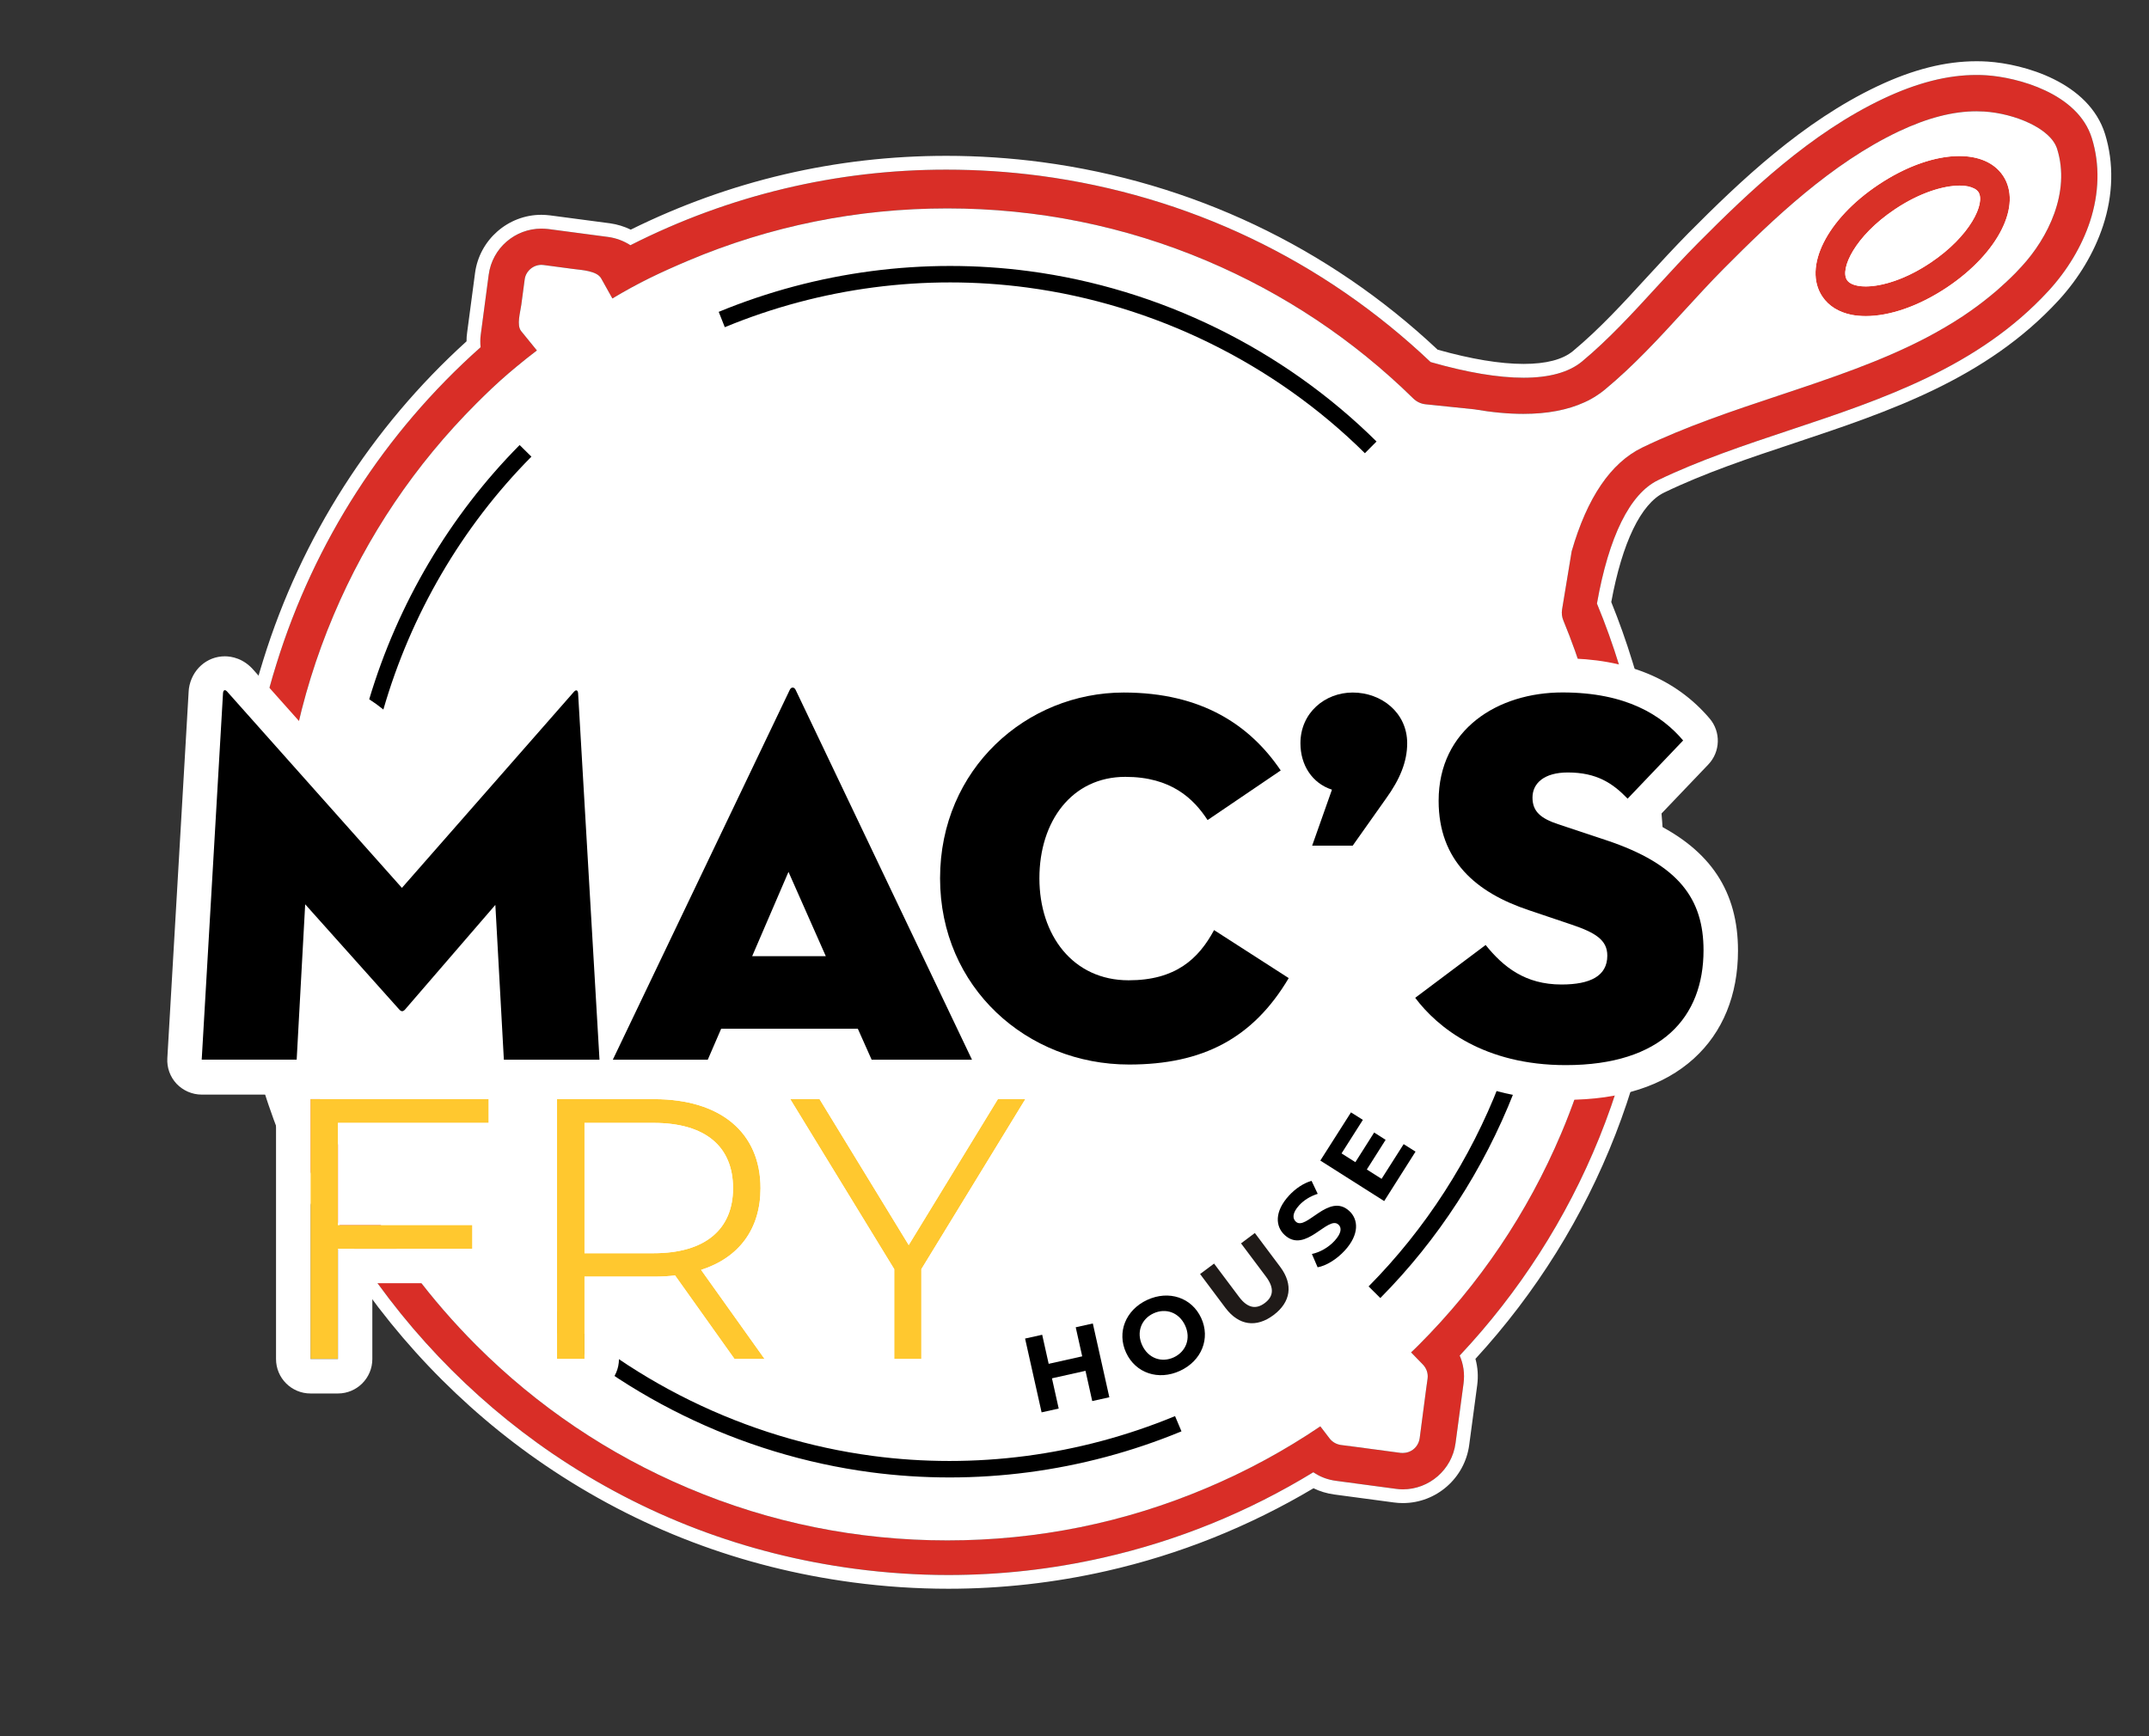
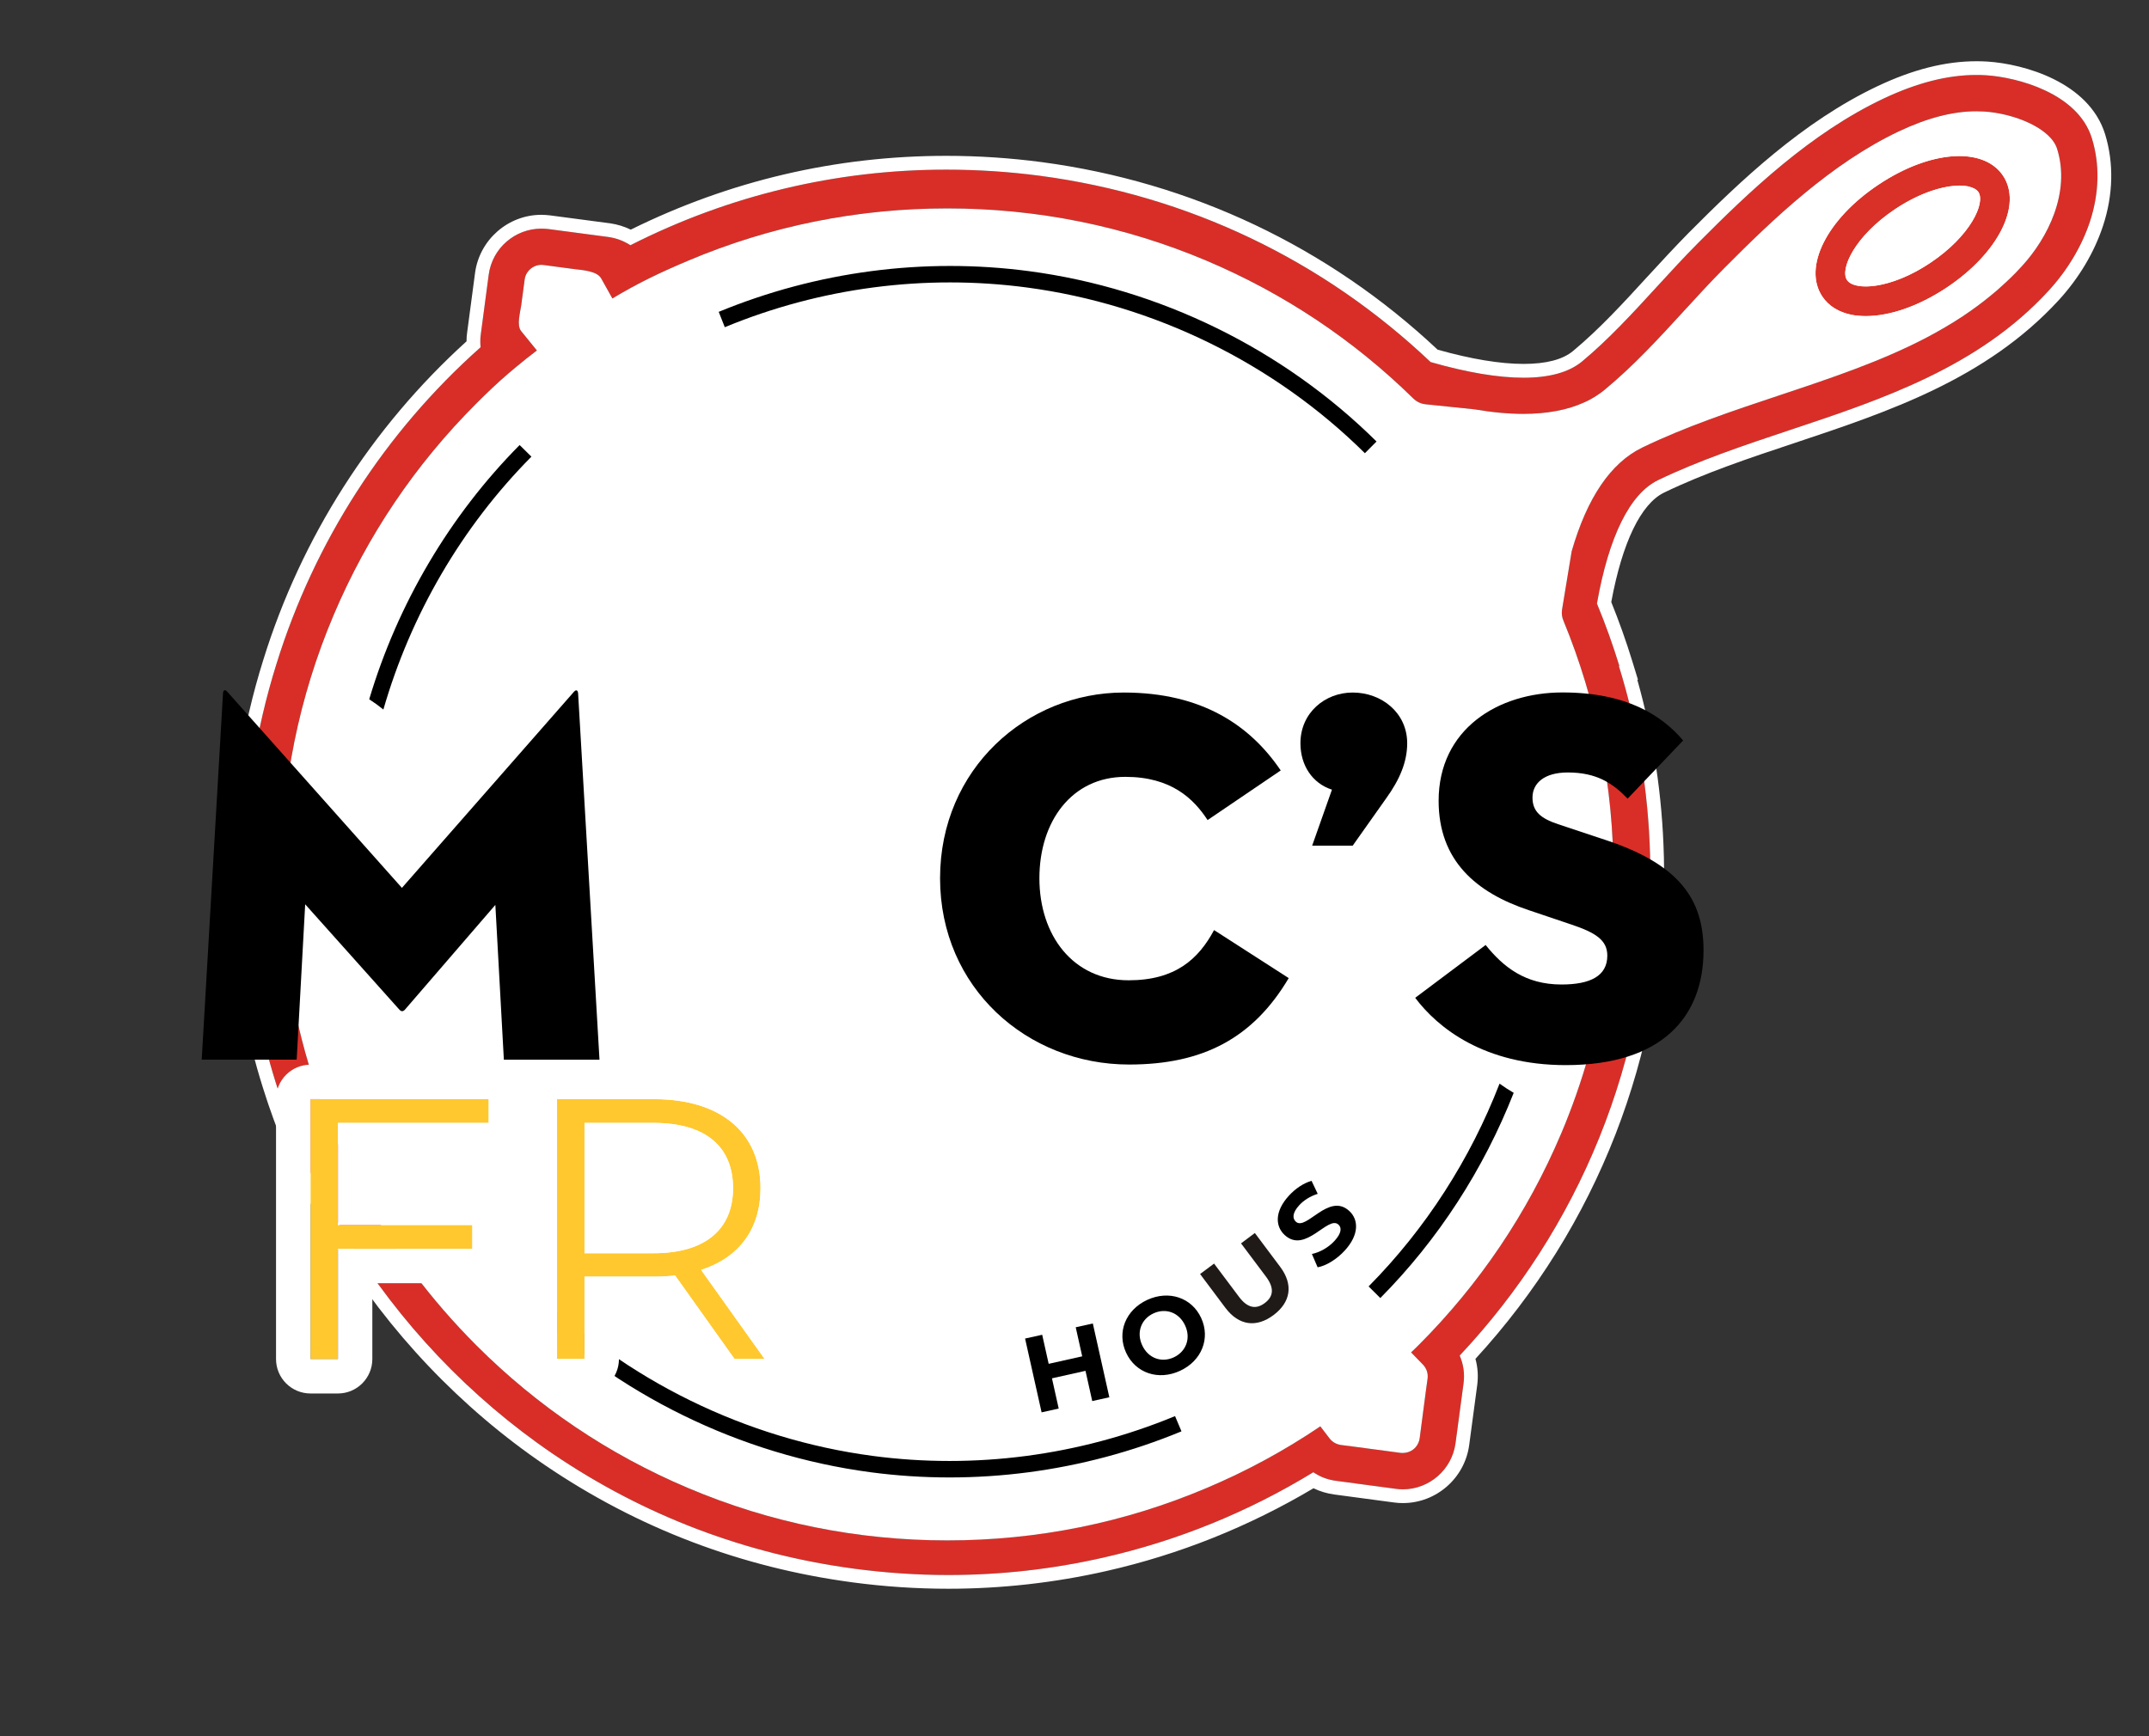
<svg xmlns="http://www.w3.org/2000/svg" version="1.1" id="Layer_1" x="0px" y="0px" viewBox="0 0 255.05 206.12" style="enable-background:new 0 0 255.05 206.12;" xml:space="preserve">
  <rect x="0" y="0" width="255.05" height="206.12" fill="#333333" stroke="none" />
  <style type="text/css">
	.st0{fill:#D92E27;}
	.st1{fill:#D93127;}
	.st2{fill:#FFFFFF;}
	.st3{fill:#931F1E;}
	.st4{fill:#1F1A18;}
	.st5{fill:#FFC82F;}
	.st6{fill:#991B1E;stroke:#000000;stroke-width:2;stroke-linecap:square;stroke-miterlimit:10;}
</style>
  <g>
    <g>
      <path class="st1" d="M221.45,38.34c-0.64,0-1.26-0.05-1.84-0.16c-1.76-0.35-3.14-1.22-4.01-2.52c-0.87-1.3-1.15-2.91-0.8-4.67    c0.66-3.33,3.52-6.97,7.67-9.74c3.41-2.29,6.99-3.55,10.07-3.55c2.62,0,4.7,0.95,5.87,2.68c0.87,1.3,1.15,2.91,0.8,4.66    c-0.66,3.33-3.52,6.97-7.67,9.75C228.11,37.08,224.53,38.34,221.45,38.34z M232.59,22.86c-2.04,0-4.75,1-7.25,2.68    c-3.35,2.24-5.16,4.87-5.48,6.47c-0.08,0.42-0.04,0.69,0.03,0.78c0.09,0.14,0.53,0.4,1.54,0.4c2.03,0,4.74-1,7.24-2.68    c4.67-3.13,5.88-6.62,5.46-7.26c-0.02-0.02-0.16-0.2-0.74-0.33C233.17,22.88,232.89,22.86,232.59,22.86z" />
      <path class="st2" d="M232.53,18.52c2.28,0,4.14,0.77,5.19,2.32c2.33,3.47-0.53,9.18-6.64,13.27c-3.37,2.25-6.82,3.41-9.63,3.41    c-0.59,0-1.16-0.05-1.69-0.15c-1.49-0.3-2.71-1.02-3.48-2.17c-2.33-3.47,0.52-9.18,6.64-13.27    C226.29,19.68,229.73,18.52,232.53,18.52 M221.43,34c1.89,0,4.7-0.81,7.69-2.82c4.76-3.19,6.54-7.1,5.68-8.39    c-0.22-0.32-0.65-0.54-1.24-0.67c-0.29-0.06-0.62-0.09-0.98-0.09c-1.89,0-4.71,0.81-7.7,2.82c-4.76,3.19-6.54,7.1-5.67,8.39    C219.53,33.72,220.32,34,221.43,34 M232.53,16.89c-3.24,0-6.98,1.31-10.52,3.69c-4.32,2.88-7.31,6.72-8.01,10.26    c-0.39,1.97-0.07,3.8,0.93,5.28c0.99,1.48,2.55,2.47,4.51,2.86c0.65,0.12,1.32,0.18,2.01,0.18c3.24,0,6.98-1.31,10.54-3.69    c4.32-2.89,7.32-6.73,8.01-10.27c0.39-1.97,0.07-3.79-0.92-5.27C237.76,17.97,235.44,16.89,232.53,16.89L232.53,16.89z     M220.63,32.28c0.09-0.95,1.52-3.63,5.16-6.07c3.52-2.36,6.09-2.54,6.79-2.54c0.25,0,0.47,0.02,0.66,0.06    c0.05,0.01,0.09,0.02,0.12,0.03c-0.1,0.96-1.53,3.63-5.16,6.06c-3.51,2.36-6.08,2.54-6.78,2.54    C221.05,32.37,220.79,32.32,220.63,32.28L220.63,32.28z" />
    </g>
    <path class="st2" d="M229.12,31.19c-4.75,3.19-9.05,3.35-9.91,2.06c-0.87-1.29,0.91-5.2,5.67-8.39c3.57-2.39,6.88-3.08,8.68-2.73   c0.59,0.13,1.02,0.35,1.24,0.67C235.66,24.09,233.88,28,229.12,31.19z" />
    <path class="st3" d="M195.85,102.15c0-0.19-0.01-0.38-0.01-0.56h0C195.84,101.78,195.85,101.97,195.85,102.15z" />
    <g>
      <path class="st0" d="M248.27,16.41c-1.66-5.38-8.9-7.23-12.49-7.47c-0.4-0.03-0.8-0.04-1.21-0.04c-3.44,0-7.06,0.93-11.04,2.81    c-8.63,4.08-15.88,10.98-21.99,17.13c-1.67,1.68-3.29,3.45-4.87,5.17c-2.83,3.09-5.75,6.28-8.93,8.92    c-1.55,1.27-3.88,1.91-6.92,1.91c-3.01,0-6.71-0.62-11.03-1.86C157,30.85,141,23.21,123.45,20.87c-3.72-0.49-7.44-0.73-11.13-0.73    c-13.02-0.01-25.79,3.03-37.5,8.97c-0.79-0.51-1.69-0.85-2.64-0.98l-7.09-0.94c-0.28-0.03-0.56-0.05-0.84-0.05    c-3.11,0-5.83,2.3-6.25,5.48l-0.94,7.09c-0.07,0.5-0.07,1.01-0.02,1.51C45.63,51.36,37.3,64.36,32.82,78.79    c-1.24,3.95-2.19,8.02-2.84,12.19c-0.64,4.18-0.97,8.46-0.97,12.81c0,3.51,0.21,6.97,0.63,10.36c0.42,3.39,1.04,6.71,1.86,9.97    c0.65,2.78,1.82,6.26,1.97,6.67l0.02,0.05c1.34,3.91,2.96,7.69,4.83,11.31l0.01,0.01l0.01,0.02l2.83,4.68    c6.2,10.17,14.63,19.05,24.45,25.73c10.77,7.31,22.83,11.91,35.84,13.64c3.7,0.49,7.4,0.74,11.09,0.74    c6.2,0,12.36-0.69,18.42-2.07c8.81-2,17.18-5.41,24.9-10.13c0.07,0.05,0.14,0.1,0.22,0.14c0.74,0.47,1.58,0.76,2.48,0.88l7.1,0.95    c0.28,0.04,0.55,0.06,0.83,0.06c3.11,0,5.83-2.32,6.25-5.49l0.95-7.09c0.15-1.14-0.01-2.28-0.46-3.3    c14.03-14.93,22.62-35.02,22.62-57.13v-0.14c0-0.31,0-0.62-0.01-0.93c0-0.18,0-0.37-0.01-0.56v-0.57    c-0.21-7.83-1.49-15.4-3.71-22.54h0.06c-0.77-2.5-1.65-4.97-2.66-7.4c1.41-7.97,3.91-13.03,7.25-14.65    c4.92-2.37,10.39-4.2,15.68-5.96c10.99-3.66,22.34-7.46,30.66-16.51c2.25-2.45,3.95-5.29,4.92-8.22    C249.15,22.93,249.23,19.51,248.27,16.41z M239.95,31.61c-0.24,0.26-0.48,0.51-0.72,0.77c-0.37,0.37-0.73,0.73-1.11,1.08    s-0.76,0.7-1.14,1.03c-1.03,0.88-2.09,1.71-3.2,2.48c-0.27,0.19-0.55,0.38-0.83,0.57c-1.4,0.92-2.85,1.77-4.34,2.55    c-5.39,2.82-11.35,4.81-17.5,6.86c-5.43,1.81-11.04,3.68-16.21,6.18c-3.72,1.81-6.53,5.93-8.37,12.31l-1.14,6.91    c-0.07,0.44-0.02,0.9,0.16,1.32c3.94,9.56,5.94,19.69,5.94,30.12c0,4.96-0.45,9.83-1.34,14.61c-0.06,0.32-0.13,0.64-0.18,0.96    c-0.03,0.12-0.05,0.24-0.08,0.37c-0.22,1.07-0.46,2.14-0.72,3.21c-0.79,3.13-1.76,6.22-2.93,9.25c-0.3,0.8-0.63,1.6-0.96,2.38    c-3.99,9.42-9.68,17.87-16.94,25.13c-0.29,0.28-0.57,0.57-0.87,0.84l1.41,1.45c0.43,0.45,0.63,1.05,0.55,1.66l-0.17,1.22    l-0.77,5.87c-0.11,0.76-0.61,1.36-1.28,1.61c-0.05,0.02-0.11,0.04-0.17,0.05c-0.03,0.02-0.07,0.02-0.11,0.03    c-0.03,0.01-0.06,0.01-0.08,0.01c-0.01,0.01-0.03,0.01-0.04,0.01c-0.01,0.01-0.01,0.01-0.02,0c-0.06,0.02-0.12,0.02-0.19,0.02    c-0.03,0.01-0.06,0.01-0.1,0.01c-0.09,0-0.18,0-0.27-0.01l-5.39-0.72l-1.71-0.22c-0.52-0.08-0.99-0.34-1.32-0.76l-1.11-1.45    c-4.24,2.87-8.74,5.31-13.5,7.32c-9.74,4.13-20.09,6.22-30.77,6.22c-10.67,0-21.03-2.09-30.77-6.22    c-9.41-3.98-17.87-9.68-25.13-16.94c-5.39-5.4-9.93-11.45-13.54-18.08c-1.25-2.28-2.38-4.64-3.4-7.05    c-0.7-1.64-1.34-3.3-1.91-4.98c-2.86-8.26-4.31-16.92-4.31-25.8c0-10.66,2.1-21.02,6.22-30.76c3.98-9.41,9.68-17.87,16.94-25.13    c0.31-0.31,0.62-0.61,0.91-0.9c1.33-1.3,2.54-2.39,3.89-3.5c0.74-0.61,1.52-1.24,2.39-1.9l-1.87-2.3c-0.56-0.7-0.1-2.22,0.02-3.12    l0.4-3c0.03-0.25,0.11-0.49,0.23-0.7c0.05-0.1,0.12-0.2,0.2-0.29c0.07-0.1,0.16-0.18,0.25-0.26c0.36-0.31,0.82-0.49,1.31-0.49    c0.09,0,0.17,0.01,0.27,0.02l3.53,0.47c1.02,0.13,2.79,0.22,3.29,1.12l1.33,2.38c3.16-1.89,5.57-3.03,8.98-4.48    c9.74-4.12,20.1-6.21,30.77-6.21c10.68,0,21.03,2.09,30.77,6.21c9.16,3.88,17.41,9.37,24.53,16.35c0.4,0.39,0.9,0.63,1.45,0.69    l5.8,0.6c2.1,0.36,4.04,0.54,5.81,0.54c2.84,0,5.26-0.46,7.25-1.37c0.54-0.24,1.04-0.52,1.52-0.84c0.32-0.21,0.62-0.43,0.91-0.67    c3.42-2.83,6.45-6.13,9.38-9.33c1.55-1.69,3.14-3.43,4.74-5.04c5.86-5.9,12.78-12.5,20.78-16.29c3.39-1.6,6.41-2.38,9.2-2.38    c0.32,0,0.63,0.01,0.94,0.03c3.57,0.23,7.89,1.99,8.64,4.45C245.76,22.85,243.04,28.26,239.95,31.61z" />
    </g>
    <path class="st2" d="M249.84,15.93c-1.93-6.21-9.67-8.34-13.95-8.62c-0.44-0.03-0.88-0.04-1.32-0.04c-3.69,0-7.53,0.97-11.74,2.96   c-8.89,4.21-16.25,11.21-22.45,17.45c-1.64,1.67-3.24,3.4-4.78,5.08l-0.13,0.14c-2.78,3.04-5.65,6.17-8.78,8.77   c-1.23,1.02-3.2,1.53-5.87,1.53c-2.78,0-6.21-0.57-10.2-1.69c-12.98-12.2-29.21-19.89-46.95-22.26c-3.77-0.5-7.59-0.75-11.35-0.75   c-13.1,0-25.7,2.95-37.46,8.76c-0.76-0.37-1.6-0.63-2.45-0.75l-7.11-0.94c-0.34-0.04-0.7-0.07-1.05-0.07   c-3.96,0-7.35,2.97-7.87,6.91l-0.94,7.08c-0.05,0.33-0.07,0.67-0.07,1.03C44.1,50.73,35.77,63.78,31.26,78.3   c-1.28,4.07-2.25,8.25-2.89,12.44c-0.66,4.31-1,8.7-1,13.05c0,6.97,0.85,13.92,2.52,20.64l0.02,0.06c0.71,3.08,2.01,6.81,2.02,6.85   l0.01,0.02c1.35,3.95,3.01,7.83,4.93,11.54l0.11,0.23l0.06,0.05l2.73,4.52c6.32,10.38,14.94,19.45,24.93,26.24   c10.99,7.47,23.29,12.15,36.54,13.91c3.76,0.5,7.56,0.75,11.31,0.75c6.31,0,12.63-0.71,18.79-2.11c8.64-1.96,16.9-5.27,24.55-9.82   c0.76,0.37,1.58,0.62,2.46,0.74l7.1,0.95c0.35,0.05,0.7,0.07,1.05,0.07c3.97,0,7.35-2.97,7.87-6.9l0.95-7.1   c0.14-1.06,0.07-2.12-0.21-3.12c14.45-15.73,22.39-36.12,22.39-57.52v-0.14c0-0.32,0-0.65-0.01-0.97c0-0.16,0-0.36-0.01-0.56v-0.28   c-0.01-0.08-0.01-0.16-0.01-0.25c-0.18-7.13-1.24-14.14-3.15-20.9h0.08l-0.65-2.12c-0.74-2.42-1.59-4.8-2.52-7.1   c1.3-7.06,3.52-11.66,6.26-12.99c4.79-2.32,10.17-4.12,15.37-5.85l0.12-0.04c11.18-3.73,22.73-7.58,31.35-16.95   c2.41-2.63,4.22-5.67,5.26-8.82C250.81,23.12,250.89,19.35,249.84,15.93z M248.04,26.31c-0.97,2.93-2.67,5.77-4.92,8.22   c-8.32,9.05-19.67,12.85-30.66,16.51c-5.29,1.76-10.76,3.59-15.68,5.96c-3.34,1.62-5.84,6.68-7.25,14.65   c1.01,2.43,1.89,4.9,2.66,7.4h-0.06c2.22,7.14,3.5,14.71,3.71,22.54v0.57c0.01,0.19,0.01,0.38,0.01,0.56   c0.01,0.31,0.01,0.62,0.01,0.93v0.14c0,22.11-8.59,42.2-22.62,57.13c0.45,1.02,0.61,2.16,0.46,3.3l-0.95,7.09   c-0.42,3.17-3.14,5.49-6.25,5.49c-0.28,0-0.55-0.02-0.83-0.06l-7.1-0.95c-0.9-0.12-1.74-0.41-2.48-0.88   c-0.08-0.04-0.15-0.09-0.22-0.14c-7.72,4.72-16.09,8.13-24.9,10.13c-6.06,1.38-12.22,2.07-18.42,2.07c-3.69,0-7.39-0.25-11.09-0.74   c-13.01-1.73-25.07-6.33-35.84-13.64c-9.82-6.68-18.25-15.56-24.45-25.73l-2.83-4.68l-0.01-0.02l-0.01-0.01   c-1.87-3.62-3.49-7.4-4.83-11.31l-0.02-0.05c-0.15-0.41-1.32-3.89-1.97-6.67c-0.82-3.26-1.44-6.58-1.86-9.97   c-0.42-3.39-0.63-6.85-0.63-10.36c0-4.35,0.33-8.63,0.97-12.81c0.65-4.17,1.6-8.24,2.84-12.19c4.48-14.43,12.81-27.43,24.22-37.57   c-0.05-0.5-0.05-1.01,0.02-1.51L58,32.62c0.42-3.18,3.14-5.48,6.25-5.48c0.28,0,0.56,0.02,0.84,0.05l7.09,0.94   c0.95,0.13,1.85,0.47,2.64,0.98c11.71-5.94,24.48-8.98,37.5-8.97c3.69,0,7.41,0.24,11.13,0.73C141,23.21,157,30.85,169.79,42.98   c4.32,1.24,8.02,1.86,11.03,1.86c3.04,0,5.37-0.64,6.92-1.91c3.18-2.64,6.1-5.83,8.93-8.92c1.58-1.72,3.2-3.49,4.87-5.17   c6.11-6.15,13.36-13.05,21.99-17.13c3.98-1.88,7.6-2.81,11.04-2.81c0.41,0,0.81,0.01,1.21,0.04c3.59,0.24,10.83,2.09,12.49,7.47   C249.23,19.51,249.15,22.93,248.04,26.31z" />
    <path class="st2" d="M244.15,17.69c-0.75-2.46-5.07-4.22-8.64-4.45c-0.31-0.02-0.62-0.03-0.94-0.03c-2.79,0-5.81,0.78-9.2,2.38   c-8,3.79-14.92,10.39-20.78,16.29c-1.6,1.61-3.19,3.35-4.74,5.04c-2.93,3.2-5.96,6.5-9.38,9.33c-0.29,0.24-0.59,0.46-0.91,0.67   c-0.48,0.32-0.98,0.6-1.52,0.84c-1.99,0.91-4.41,1.37-7.25,1.37c-1.77,0-3.71-0.18-5.81-0.54l-5.8-0.6   c-0.55-0.06-1.05-0.3-1.45-0.69c-7.12-6.98-15.37-12.47-24.53-16.35c-9.74-4.12-20.09-6.21-30.77-6.21   c-10.67,0-21.03,2.09-30.77,6.21c-3.41,1.45-5.82,2.59-8.98,4.48l-1.33-2.38c-0.5-0.9-2.27-0.99-3.29-1.12l-3.53-0.47   c-0.1-0.01-0.18-0.02-0.27-0.02c-0.49,0-0.95,0.18-1.31,0.49c-0.09,0.08-0.18,0.16-0.25,0.26c-0.08,0.09-0.15,0.19-0.2,0.29   c-0.12,0.21-0.2,0.45-0.23,0.7l-0.4,3c-0.12,0.9-0.58,2.42-0.02,3.12l1.87,2.3c-0.87,0.66-1.65,1.29-2.39,1.9   c-1.35,1.11-2.56,2.2-3.89,3.5c-0.29,0.29-0.6,0.59-0.91,0.9c-7.26,7.26-12.96,15.72-16.94,25.13c-4.12,9.74-6.22,20.1-6.22,30.76   c0,8.88,1.45,17.54,4.31,25.8c0.57,1.68,1.21,3.34,1.91,4.98c1.02,2.41,2.15,4.77,3.4,7.05c3.61,6.63,8.15,12.68,13.54,18.08   c7.26,7.26,15.72,12.96,25.13,16.94c9.74,4.13,20.1,6.22,30.77,6.22c10.68,0,21.03-2.09,30.77-6.22c4.76-2.01,9.26-4.45,13.5-7.32   l1.11,1.45c0.33,0.42,0.8,0.68,1.32,0.76l1.71,0.22l5.39,0.72c0.09,0.01,0.18,0.01,0.27,0.01c0.03,0,0.07,0,0.1-0.01   c0.06,0,0.13,0,0.19-0.02c0.01,0.01,0.01,0.01,0.02,0c0.01,0,0.02,0,0.04-0.01c0.02,0,0.05,0,0.08-0.01   c0.04-0.01,0.07-0.02,0.11-0.03c0.06-0.01,0.12-0.03,0.17-0.05c0.67-0.25,1.17-0.85,1.28-1.61l0.77-5.87l0.17-1.22   c0.08-0.61-0.12-1.21-0.55-1.66l-1.41-1.45c0.3-0.27,0.58-0.56,0.87-0.84c7.26-7.26,12.95-15.71,16.94-25.13   c0.33-0.78,0.66-1.58,0.96-2.38c1.17-3.03,2.14-6.12,2.93-9.25c0.26-1.07,0.5-2.14,0.72-3.21c0.03-0.13,0.05-0.25,0.08-0.37   c0.05-0.32,0.12-0.64,0.18-0.96c0.89-4.78,1.34-9.65,1.34-14.61c0-10.43-2-20.56-5.94-30.12c-0.18-0.42-0.23-0.88-0.16-1.32   l1.14-6.91c1.84-6.38,4.65-10.5,8.37-12.31c5.17-2.5,10.78-4.37,16.21-6.18c6.15-2.05,12.11-4.04,17.5-6.86   c1.49-0.78,2.94-1.63,4.34-2.55c0.28-0.19,0.56-0.38,0.83-0.57c1.11-0.77,2.17-1.6,3.2-2.48c0.38-0.33,0.76-0.68,1.14-1.03   s0.74-0.71,1.11-1.08c0.24-0.26,0.48-0.51,0.72-0.77C243.04,28.26,245.76,22.85,244.15,17.69z M231.08,34.12   c-3.37,2.25-6.82,3.41-9.63,3.41c-0.59,0-1.16-0.05-1.69-0.15c-1.49-0.3-2.71-1.02-3.48-2.17c-2.33-3.47,0.52-9.18,6.64-13.27   c6.11-4.1,12.47-4.56,14.8-1.09C240.05,24.32,237.19,30.03,231.08,34.12z" />
    <path d="M140.22,169.91l-0.06,0.03c-11.66,4.81-24.4,6.48-36.84,4.83c-15.48-2.06-30.11-9.23-41.19-20.19l1.37-1.39   c10.78,10.66,25.01,17.64,40.07,19.64c12.1,1.61,24.49-0.02,35.83-4.7l0.06-0.02L140.22,169.91z" />
    <path d="M63.07,54.21C54.8,62.55,48.75,72.96,45.5,84.23c-0.53-0.43-1.09-0.84-1.68-1.22c3.38-11.32,9.53-21.78,17.85-30.18   L63.07,54.21z" />
    <path d="M163.37,52.41l-1.38,1.39c-10.78-10.68-25.02-17.66-40.1-19.67c-12.1-1.61-24.49,0.01-35.84,4.7l-0.03,0.01l-0.72-1.82   c11.67-4.81,24.4-6.48,36.84-4.83C137.65,34.25,152.28,41.43,163.37,52.41z" />
    <path d="M179.65,129.73c-3.57,9.08-8.95,17.42-15.83,24.36l-1.39-1.38c6.78-6.85,12.07-15.1,15.54-24.07   C178.51,129.03,179.07,129.39,179.65,129.73z" />
    <path d="M129.7,157.11l1.96,8.76l-2.03,0.45l-0.8-3.59l-3.98,0.89l0.8,3.59l-2.03,0.45l-1.96-8.76l2.03-0.45l0.77,3.45l3.98-0.89   l-0.77-3.45L129.7,157.11z" />
    <path d="M133.65,160.58c-1.12-2.42-0.06-5.08,2.51-6.27c2.56-1.18,5.28-0.28,6.4,2.15c1.12,2.43,0.05,5.09-2.51,6.27   C137.48,163.92,134.77,163,133.65,160.58z M140.65,157.34c-0.72-1.55-2.3-2.1-3.75-1.43c-1.45,0.67-2.06,2.24-1.34,3.79   c0.72,1.55,2.3,2.1,3.75,1.43C140.76,160.45,141.37,158.88,140.65,157.34z" />
    <path class="st4" d="M145.44,155.26l-3.01-4.02l1.66-1.24l2.97,3.96c1.02,1.36,2.04,1.48,3.04,0.73c1.02-0.76,1.18-1.76,0.16-3.13   l-2.97-3.96l1.64-1.23l3.01,4.02c1.58,2.11,1.25,4.19-0.79,5.72S147.03,157.37,145.44,155.26z" />
    <path d="M156.38,150.44l-0.68-1.58c0.92-0.19,1.96-0.76,2.69-1.56c0.83-0.91,0.87-1.56,0.46-1.93c-1.24-1.13-3.91,3.5-6.37,1.25   c-1.13-1.03-1.23-2.8,0.49-4.68c0.76-0.83,1.74-1.5,2.69-1.76l0.73,1.54c-0.91,0.29-1.66,0.77-2.2,1.36   c-0.83,0.91-0.81,1.57-0.39,1.95c1.22,1.12,3.9-3.51,6.33-1.28c1.11,1.01,1.21,2.8-0.52,4.69   C158.65,149.5,157.37,150.27,156.38,150.44z" />
-     <path d="M166.59,135.82l1.41,0.89l-3.72,5.87l-7.58-4.81l3.64-5.72l1.41,0.89l-2.53,3.98l1.64,1.04l2.23-3.52l1.36,0.87l-2.23,3.52   l1.75,1.11L166.59,135.82z" />
-     <path class="st2" d="M206.27,112.85c0,5.27-1.81,9.7-5.24,12.81c-3.58,3.25-8.7,4.9-15.2,4.9c-12.11,0-18.45-6.02-21.14-9.62   c-1.36-1.81-0.99-4.37,0.82-5.72l8.36-6.27c0,0,0.01,0,0.01-0.01c-4.4-3.01-6.27-6.88-6.92-10.48l-3.07,4.33   c-0.77,1.08-2.01,1.72-3.34,1.72h-4.81c-1.32,0-2.57-0.65-3.34-1.72s-0.96-2.47-0.52-3.72l1.18-3.35l-7.44,5.05   c-0.69,0.46-1.49,0.7-2.3,0.7c-0.27,0-0.54-0.02-0.81-0.08c-1.08-0.21-2.02-0.86-2.62-1.77c-1.1-1.7-2.64-3.28-6.34-3.28   c-4.51,0-6.11,4.28-6.11,7.95c0,3.69,1.7,8.02,6.5,8.02c3.76,0,5.24-1.4,6.53-3.81c0.54-1,1.48-1.73,2.58-2.02   c0.34-0.09,0.68-0.13,1.02-0.13c0.78,0,1.54,0.22,2.21,0.65l8.87,5.71c1.86,1.19,2.43,3.63,1.31,5.53   c-4.96,8.36-12.1,12.26-22.46,12.26c-5.42,0-10.41-1.54-14.57-4.19c-0.07,0.6-0.26,1.19-0.6,1.72c-0.74,1.19-2.05,1.91-3.46,1.91   h-11.91c-1.61,0-3.07-0.95-3.73-2.42l-0.56-1.26H88.28l-0.52,1.2c-0.65,1.5-2.12,2.48-3.75,2.48H72.73c-0.26,0-0.52-0.03-0.78-0.08   c-0.26,0.06-0.53,0.08-0.81,0.08H59.8c-2.17,0-3.96-1.7-4.08-3.87l-0.46-8.26l-4.15,4.81c-0.07,0.07-0.13,0.15-0.2,0.22   c-0.87,0.87-1.99,1.34-3.18,1.34c-1.19,0-2.31-0.47-3.18-1.34c-0.05-0.06-0.11-0.11-0.16-0.16l-4.63-5.18l-0.47,8.57   c-0.11,2.17-1.91,3.87-4.08,3.87H23.94c-1.13,0-2.2-0.47-2.98-1.28c-0.77-0.82-1.17-1.92-1.1-3.05l2.53-43.53   c0.01-0.11,0.02-0.23,0.03-0.34c0.32-2.22,2.11-3.83,4.26-3.83c0.78,0,2.23,0.23,3.46,1.68l17.53,19.68L64.93,79.6   c1.23-1.47,2.7-1.7,3.47-1.7c2.15,0,3.94,1.61,4.26,3.83c0.02,0.11,0.02,0.23,0.03,0.34l1.78,30.65L90,80.28   c0.76-1.68,2.31-2.71,4.09-2.71s3.33,1.03,4.09,2.71l9.59,20.1c1.82-12.74,12.42-22.22,25.61-22.22c7.15,0,13.08,2.05,17.7,6.11   c1.54-3.63,5.17-6.11,9.48-6.11c4.54,0,8.31,2.62,9.83,6.38c0.69-0.82,1.46-1.57,2.31-2.26c3.36-2.66,7.89-4.13,12.76-4.13   c7.54,0,13.41,2.4,17.44,7.14c1.36,1.59,1.29,3.96-0.16,5.47l-6.54,6.85C203.04,100.94,206.27,105.85,206.27,112.85z" />
    <path d="M71.15,125.8H59.8l-1.01-18.38l-10.77,12.48c-0.1,0.09-0.2,0.14-0.29,0.14c-0.1,0-0.19-0.05-0.29-0.14l-11.22-12.55   l-1.01,18.44H23.94l2.53-43.54c0.03-0.22,0.11-0.32,0.21-0.32c0.11,0,0.23,0.1,0.36,0.26L47.7,105.4l20.34-23.19   c0.13-0.16,0.25-0.26,0.36-0.26c0.1,0,0.18,0.1,0.21,0.32L71.15,125.8z" />
-     <path d="M94.46,81.96c-0.09-0.23-0.24-0.34-0.38-0.34c-0.15,0-0.29,0.11-0.38,0.34L72.73,125.8H84l1.59-3.68c0,0,4.04,0,8.09,0   h8.13l1.64,3.68h11.91L94.46,81.96z M89.27,113.51l4.31-10.01l4.43,10.01H89.27z" />
    <path d="M152.95,116.11c-4.24,7.15-10.2,10.26-18.95,10.26c-12.1,0-22.43-9.12-22.43-22.11c0-12.99,10.27-22.05,21.8-22.05   c9.31,0,15.02,3.92,18.63,9.25l-8.68,5.89c-1.65-2.53-4.31-5.13-9.76-5.13c-6.34,0-10.2,5.26-10.2,12.04   c0,6.78,3.99,12.11,10.59,12.11c5.57,0,8.3-2.54,10.14-5.96L152.95,116.11z" />
    <path d="M167.01,88.23c0,2.22-0.89,4.31-2.48,6.52l-3.99,5.64h-4.81l2.35-6.65c-2.35-0.76-3.74-2.91-3.74-5.51   c0-3.61,2.91-6.02,6.2-6.02C163.97,82.21,167.01,84.61,167.01,88.23z" />
    <path d="M202.18,112.81c0,7.92-4.95,13.63-16.35,13.63c-9.69,0-15.21-4.44-17.87-7.99l8.36-6.27c2.09,2.6,4.69,4.69,9,4.69   c3.42,0,5.44-1.01,5.44-3.43c0-1.84-1.39-2.72-4.24-3.68l-5.07-1.71c-6.27-2.09-10.71-5.89-10.71-12.99   c0-8.49,7.03-12.86,14.7-12.86c7.6,0,11.79,2.72,14.32,5.7l-6.59,6.91c-1.77-1.84-3.68-3.11-7.1-3.11c-2.79,0-4.19,1.27-4.19,2.98   c0,1.64,0.96,2.47,3.04,3.16l5.71,1.9C199.26,102.61,202.18,106.73,202.18,112.81z" />
    <polygon class="st5" points="40.11,133.3 40.11,145.42 56.06,145.42 56.06,148.24 40.11,148.24 40.11,161.33 36.85,161.33    36.85,130.48 58,130.48 58,133.3  " />
    <path class="st2" d="M62.06,129.96c-0.26-2.01-1.98-3.57-4.06-3.57H36.85c-2.26,0-4.09,1.83-4.09,4.09v30.85   c0,2.26,1.83,4.09,4.09,4.09h3.26c2.25,0,4.08-1.83,4.08-4.09v-9h11.87c2.26,0,4.09-1.83,4.09-4.09v-2.82   c0-2.26-1.83-4.09-4.09-4.09H44.19v-3.95H58c2,0,3.67-1.44,4.02-3.33c0.05-0.24,0.07-0.49,0.07-0.75v-2.82   C62.09,130.3,62.08,130.13,62.06,129.96z M58,133.3H40.11v12.12h15.95v2.82H40.11v13.09h-3.26v-30.85H58V133.3z" />
    <path class="st5" d="M83.21,150.75c4.5-1.45,7.05-4.85,7.05-9.7c0-6.61-4.76-10.57-12.6-10.57H66.11v30.85h3.26v-9.78h8.29   c0.88,0,1.67-0.05,2.46-0.14l7.06,9.92h3.57L83.21,150.75z M77.57,148.77h-8.2V133.3h8.2c6.17,0,9.43,2.82,9.43,7.75   C87,145.9,83.74,148.77,77.57,148.77z" />
    <path class="st2" d="M94.08,158.96l-4.84-6.79c3.29-2.57,5.11-6.43,5.11-11.12c0-0.7-0.04-1.37-0.13-2.03   c-0.42-3.59-2-6.56-4.51-8.72c-2.9-2.5-7.04-3.91-12.05-3.91H66.11c-2.08,0-3.8,1.56-4.05,3.57c0.02,0.17,0.03,0.34,0.03,0.52v2.82   c0,0.26-0.02,0.51-0.07,0.75v27.28c0,2.26,1.83,4.09,4.09,4.09h3.26c2.26,0,4.09-1.83,4.09-4.09v-5.7h4.65l5.74,8.07   c0.76,1.08,2,1.72,3.33,1.72h3.57c1.53,0,2.93-0.86,3.63-2.22C95.08,161.84,94.96,160.21,94.08,158.96z M87.18,161.33l-7.06-9.92   c-0.79,0.09-1.58,0.14-2.46,0.14h-8.29v9.78h-3.26v-30.85h11.55c7.84,0,12.6,3.96,12.6,10.57c0,4.85-2.55,8.25-7.05,9.7l7.54,10.58   H87.18z" />
    <path class="st2" d="M77.57,133.3h-8.2v15.47h8.2c6.17,0,9.43-2.87,9.43-7.72C87,136.12,83.74,133.3,77.57,133.3z M77.57,144.68   h-4.11v-7.3h4.11c5.34,0,5.34,2.39,5.34,3.67C82.91,142.23,82.91,144.68,77.57,144.68z" />
-     <polygon class="st5" points="121.69,130.48 109.35,150.66 109.35,161.33 106.13,161.33 106.13,150.66 93.79,130.48 97.27,130.48    107.85,147.8 118.43,130.48  " />
    <path class="st2" d="M125.26,128.48c-0.72-1.29-2.09-2.09-3.57-2.09h-3.26c-1.42,0-2.74,0.74-3.49,1.96l-7.09,11.61l-7.09-11.61   c-0.74-1.22-2.06-1.96-3.49-1.96h-3.48c-1.48,0-2.84,0.8-3.56,2.09c-0.32,0.57-0.5,1.19-0.52,1.82c2.51,2.16,4.09,5.13,4.51,8.72   l7.83,12.79v9.52c0,2.26,1.83,4.09,4.08,4.09h3.22c2.26,0,4.09-1.83,4.09-4.09v-9.52l11.74-19.2   C125.95,131.35,125.98,129.77,125.26,128.48z M109.35,161.33h-3.22v-10.67l-12.34-20.18h3.48l10.58,17.32l10.58-17.32h3.26   l-12.34,20.18V161.33z" />
  </g>
</svg>